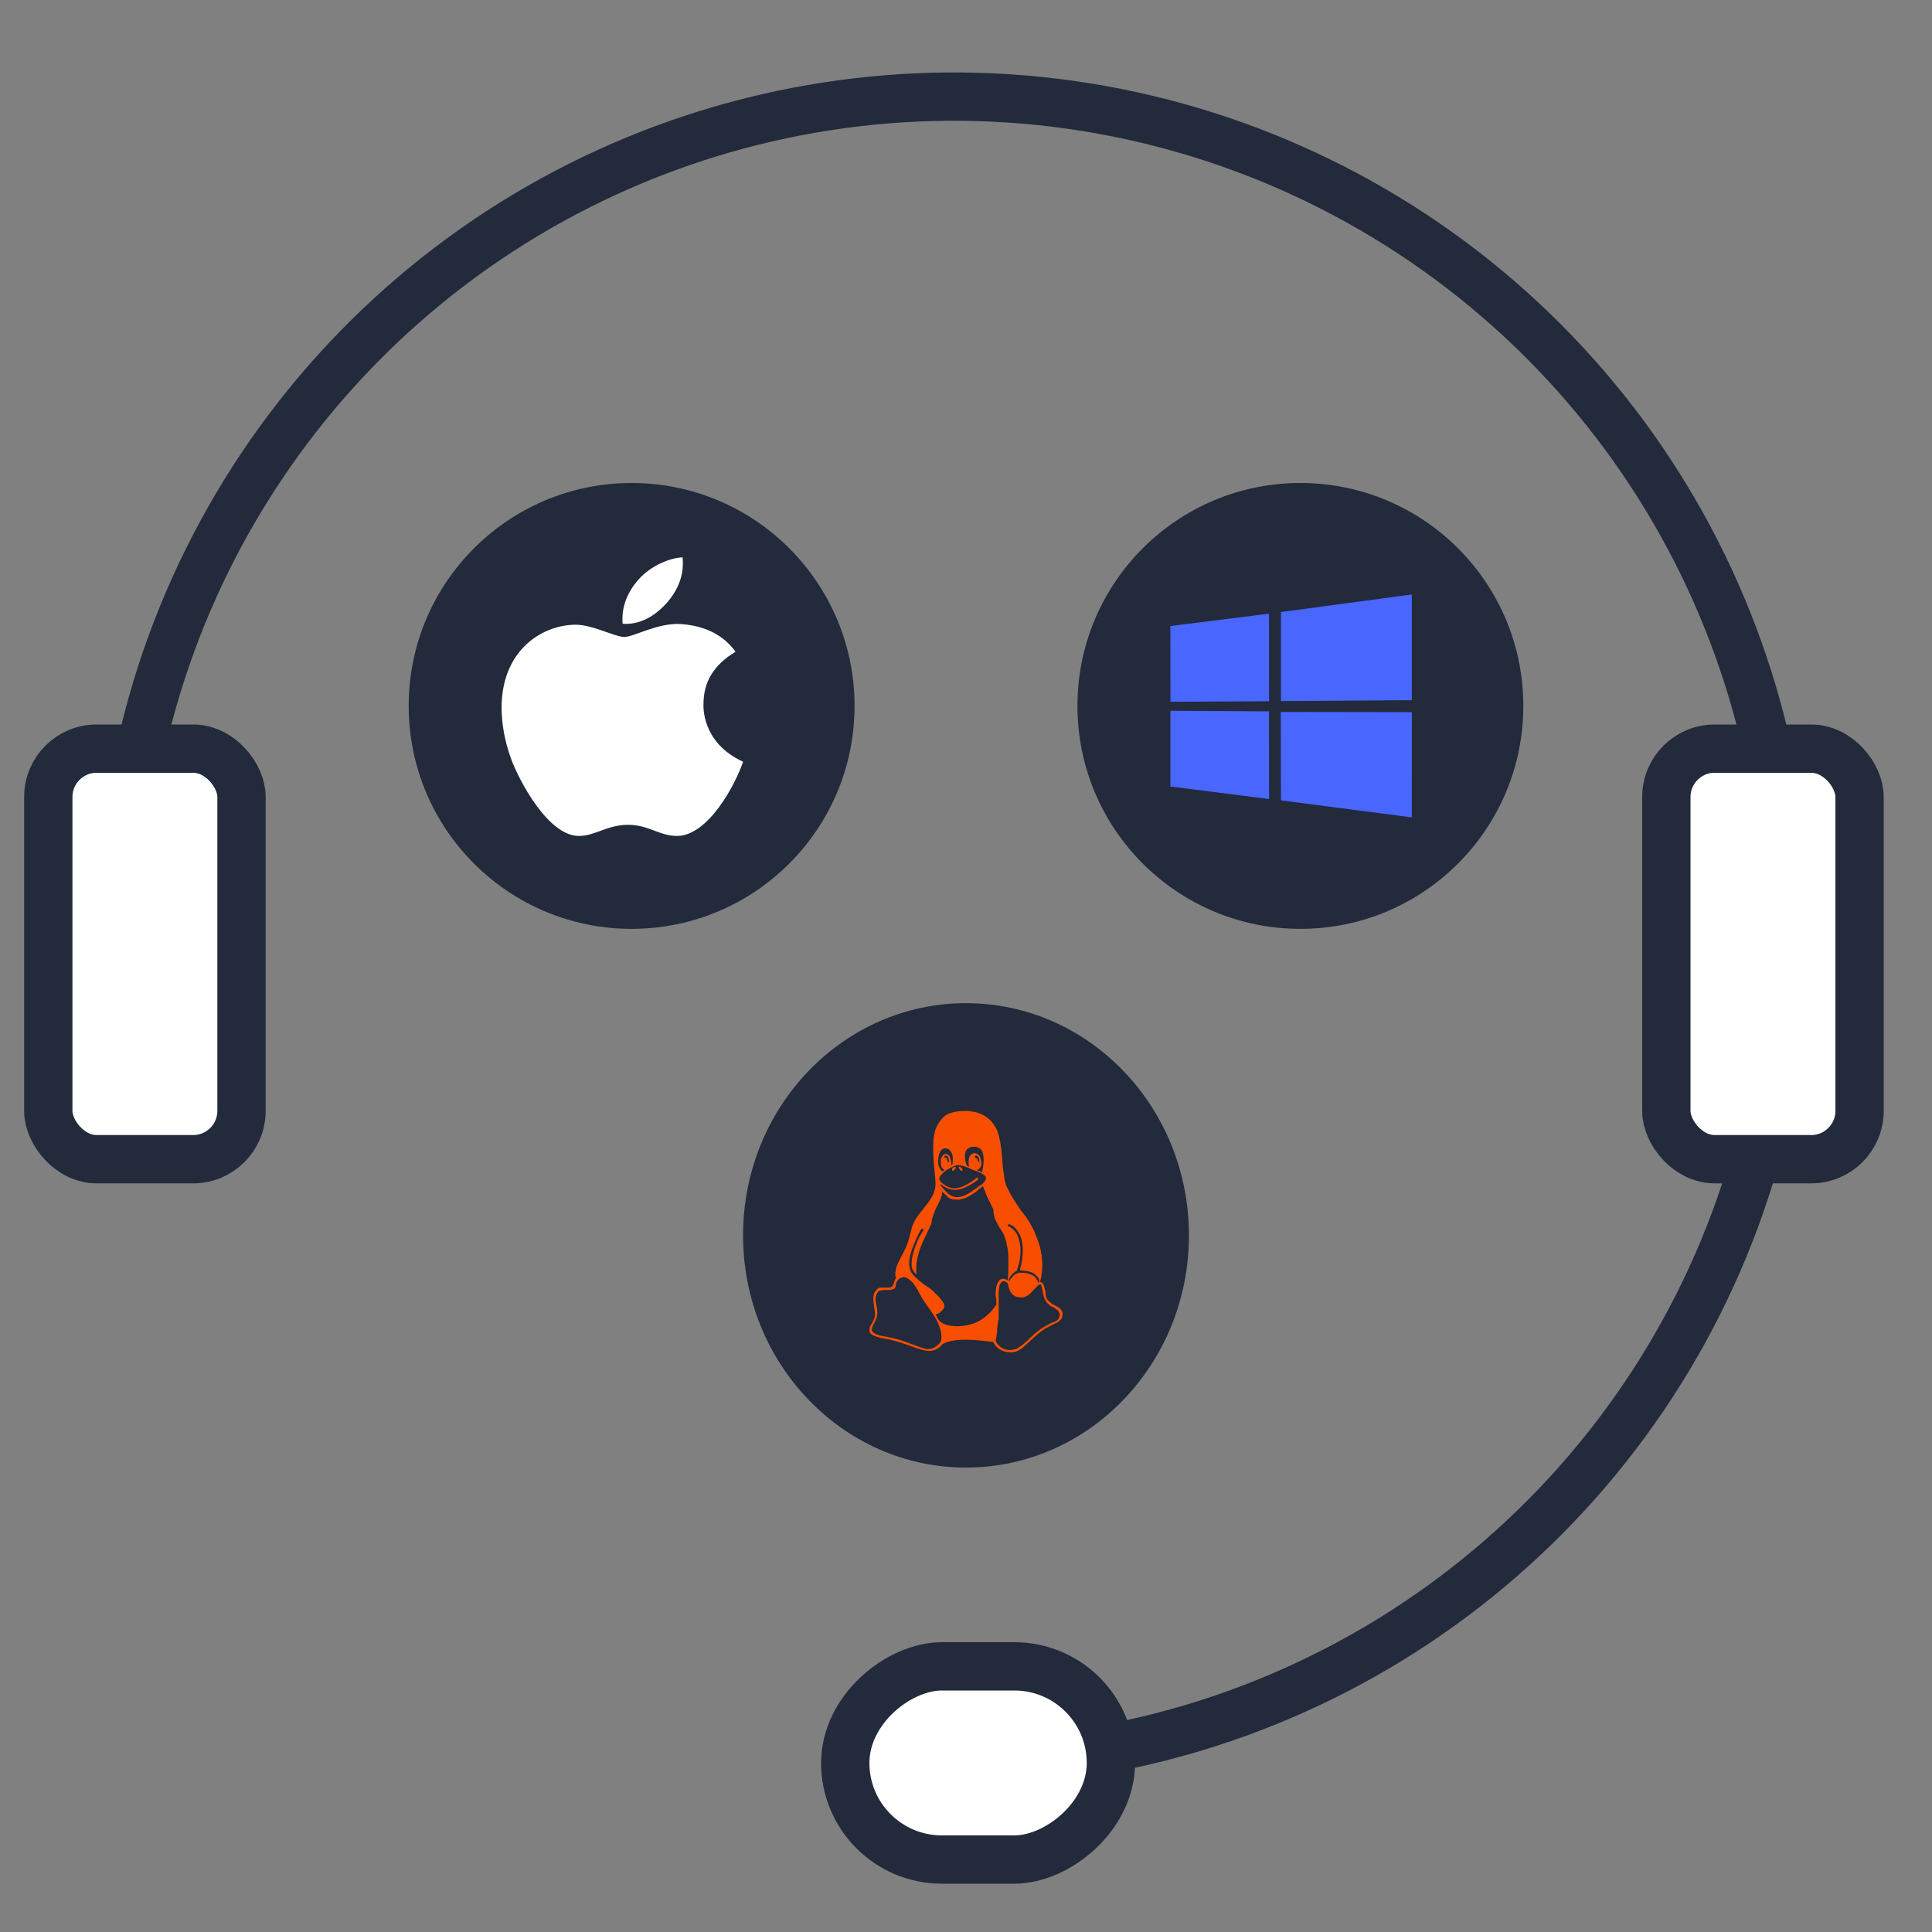
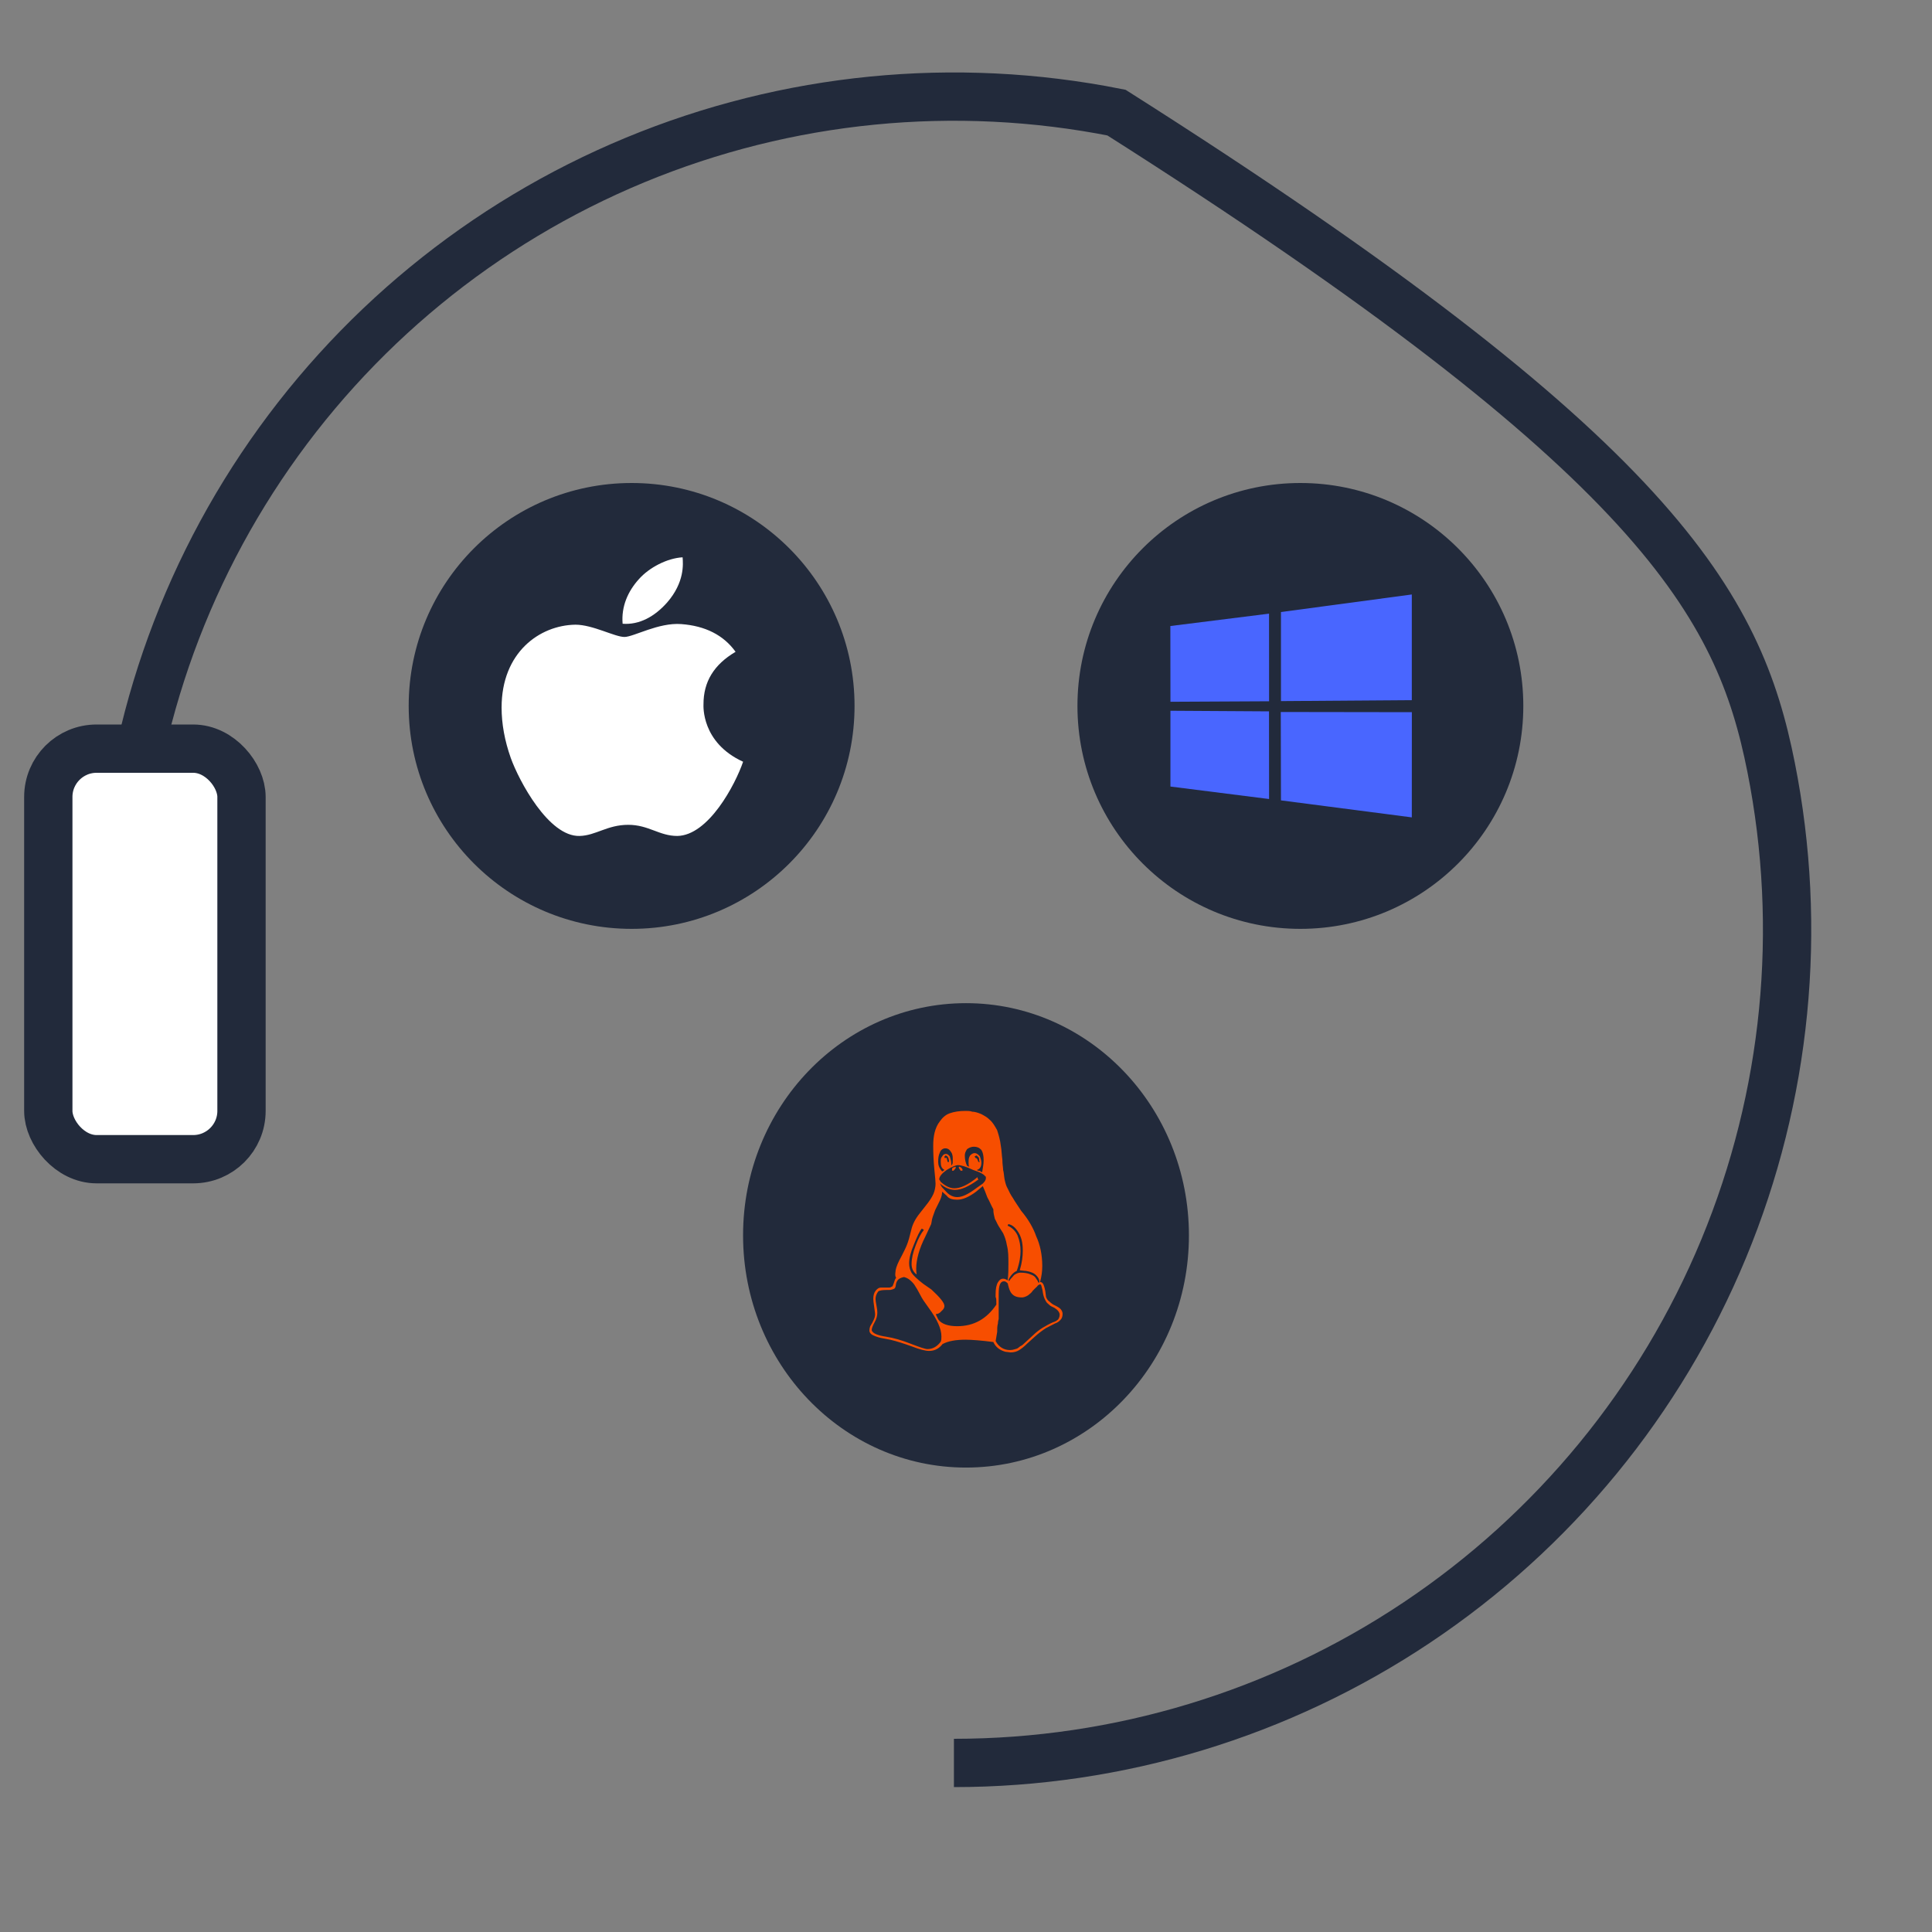
<svg xmlns="http://www.w3.org/2000/svg" width="80" height="80" viewBox="0 0 80 80" fill="none">
  <rect x="0" y="0" width="80" height="80" fill="#808080" stroke="none" />
-   <path d="M5 38.5C5 31.677 7.023 25.006 10.814 19.333C14.605 13.659 19.993 9.237 26.297 6.626C32.602 4.015 39.538 3.332 46.231 4.663C52.923 5.994 59.07 9.28 63.895 14.105C68.72 18.93 72.006 25.077 73.337 31.769C74.668 38.462 73.985 45.398 71.374 51.703C68.763 58.007 64.341 63.395 58.667 67.186C52.994 70.977 46.324 73 39.5 73" stroke="#222A3B" stroke-width="2" />
+   <path d="M5 38.5C5 31.677 7.023 25.006 10.814 19.333C14.605 13.659 19.993 9.237 26.297 6.626C32.602 4.015 39.538 3.332 46.231 4.663C68.72 18.93 72.006 25.077 73.337 31.769C74.668 38.462 73.985 45.398 71.374 51.703C68.763 58.007 64.341 63.395 58.667 67.186C52.994 70.977 46.324 73 39.5 73" stroke="#222A3B" stroke-width="2" />
  <circle cx="26.154" cy="29.231" r="9.231" fill="#222A3B" />
  <circle cx="53.846" cy="29.231" r="9.231" fill="#222A3B" />
  <ellipse cx="40" cy="51.154" rx="9.231" ry="9.615" fill="#222A3B" />
  <path d="M39.858 48.444C39.858 48.477 39.826 48.477 39.826 48.477H39.795C39.764 48.477 39.764 48.444 39.733 48.41C39.733 48.41 39.702 48.377 39.702 48.344C39.702 48.311 39.702 48.311 39.733 48.311L39.795 48.344C39.826 48.377 39.858 48.41 39.858 48.444ZM39.297 48.112C39.297 47.947 39.234 47.847 39.141 47.847C39.141 47.847 39.141 47.881 39.109 47.881V47.947H39.203C39.203 48.013 39.234 48.046 39.234 48.112H39.297ZM40.387 47.947C40.45 47.947 40.481 48.013 40.512 48.112H40.575C40.543 48.079 40.543 48.046 40.543 48.013C40.543 47.98 40.543 47.947 40.512 47.914C40.481 47.881 40.45 47.847 40.419 47.847C40.419 47.847 40.387 47.881 40.356 47.881C40.356 47.914 40.387 47.914 40.387 47.947ZM39.452 48.477C39.421 48.477 39.421 48.477 39.421 48.444C39.421 48.41 39.421 48.377 39.452 48.344C39.515 48.344 39.546 48.311 39.546 48.311C39.577 48.311 39.577 48.344 39.577 48.344C39.577 48.377 39.546 48.41 39.483 48.477H39.452ZM39.109 48.444C38.985 48.377 38.954 48.278 38.954 48.112C38.954 48.013 38.954 47.947 39.016 47.881C39.047 47.814 39.109 47.781 39.172 47.781C39.234 47.781 39.265 47.814 39.328 47.881C39.359 47.98 39.39 48.079 39.39 48.179V48.245H39.421V48.212C39.452 48.212 39.452 48.145 39.452 48.013C39.452 47.914 39.452 47.814 39.39 47.715C39.328 47.616 39.265 47.55 39.141 47.55C39.047 47.55 38.954 47.616 38.922 47.715C38.86 47.847 38.848 47.947 38.848 48.112C38.848 48.245 38.891 48.377 39.016 48.51C39.047 48.477 39.078 48.477 39.109 48.444ZM43.006 53.112C43.037 53.112 43.037 53.099 43.037 53.069C43.037 52.996 43.006 52.91 42.912 52.814C42.819 52.715 42.663 52.652 42.476 52.625C42.445 52.622 42.413 52.622 42.413 52.622C42.382 52.615 42.382 52.615 42.351 52.615C42.32 52.612 42.258 52.605 42.226 52.599C42.32 52.291 42.351 52.019 42.351 51.781C42.351 51.45 42.289 51.218 42.164 51.019C42.039 50.821 41.915 50.721 41.759 50.688C41.728 50.721 41.728 50.721 41.728 50.755C41.884 50.821 42.039 50.953 42.133 51.152C42.226 51.384 42.258 51.582 42.258 51.814C42.258 51.999 42.226 52.274 42.102 52.625C41.977 52.678 41.852 52.801 41.759 52.993C41.759 53.023 41.759 53.039 41.79 53.039C41.79 53.039 41.821 53.009 41.852 52.953C41.915 52.897 41.946 52.84 42.008 52.784C42.102 52.728 42.164 52.698 42.258 52.698C42.413 52.698 42.569 52.721 42.663 52.767C42.788 52.811 42.85 52.857 42.881 52.91C42.912 52.96 42.943 53.006 42.974 53.049C42.974 53.092 43.006 53.112 43.006 53.112ZM40.138 48.311C40.107 48.278 40.107 48.212 40.107 48.145C40.107 48.013 40.107 47.947 40.169 47.847C40.232 47.781 40.294 47.748 40.356 47.748C40.45 47.748 40.512 47.814 40.575 47.881C40.606 47.98 40.637 48.046 40.637 48.145C40.637 48.311 40.575 48.41 40.45 48.444C40.45 48.444 40.481 48.477 40.512 48.477C40.575 48.477 40.606 48.51 40.668 48.543C40.699 48.344 40.73 48.212 40.73 48.046C40.73 47.847 40.699 47.715 40.637 47.616C40.543 47.516 40.45 47.483 40.325 47.483C40.232 47.483 40.138 47.516 40.045 47.583C39.982 47.682 39.951 47.748 39.951 47.847C39.951 48.013 39.982 48.145 40.045 48.278C40.076 48.278 40.107 48.311 40.138 48.311ZM40.512 48.841C40.107 49.139 39.795 49.271 39.546 49.271C39.328 49.271 39.109 49.172 38.922 49.006C38.954 49.072 38.985 49.139 39.016 49.172L39.203 49.37C39.328 49.503 39.483 49.569 39.639 49.569C39.858 49.569 40.107 49.437 40.419 49.205L40.699 49.006C40.761 48.94 40.824 48.874 40.824 48.775C40.824 48.741 40.824 48.708 40.793 48.708C40.761 48.642 40.606 48.543 40.294 48.444C40.013 48.311 39.795 48.245 39.67 48.245C39.577 48.245 39.421 48.311 39.203 48.444C39.016 48.576 38.891 48.708 38.891 48.841C38.891 48.841 38.922 48.874 38.954 48.94C39.141 49.106 39.328 49.205 39.515 49.205C39.764 49.205 40.076 49.072 40.481 48.741V48.808C40.512 48.808 40.512 48.841 40.512 48.841ZM41.229 55.529C41.354 55.778 41.572 55.903 41.821 55.903C41.884 55.903 41.946 55.893 42.008 55.873C42.071 55.86 42.133 55.837 42.164 55.81C42.195 55.787 42.226 55.764 42.258 55.737C42.32 55.714 42.32 55.698 42.351 55.681L42.881 55.194C43.006 55.089 43.13 54.996 43.286 54.916C43.411 54.837 43.536 54.784 43.598 54.754C43.691 54.728 43.754 54.688 43.816 54.635C43.847 54.585 43.878 54.522 43.878 54.443C43.878 54.347 43.816 54.274 43.754 54.221C43.691 54.168 43.629 54.132 43.567 54.108C43.504 54.085 43.442 54.032 43.349 53.943C43.286 53.857 43.224 53.738 43.193 53.582L43.161 53.39C43.13 53.301 43.13 53.234 43.099 53.198C43.099 53.188 43.099 53.185 43.068 53.185C43.037 53.185 42.974 53.215 42.943 53.271C42.881 53.327 42.819 53.39 42.756 53.456C42.725 53.522 42.632 53.582 42.569 53.638C42.476 53.695 42.382 53.724 42.32 53.724C42.071 53.724 41.946 53.652 41.852 53.509C41.79 53.403 41.759 53.281 41.728 53.142C41.665 53.085 41.634 53.056 41.572 53.056C41.416 53.056 41.354 53.228 41.354 53.575V54.605C41.354 54.635 41.322 54.701 41.322 54.804C41.291 54.906 41.291 55.023 41.291 55.155L41.229 55.522V55.528M36.709 55.353C36.999 55.398 37.333 55.494 37.71 55.641C38.087 55.787 38.318 55.863 38.402 55.863C38.62 55.863 38.801 55.76 38.95 55.562C38.982 55.498 38.982 55.422 38.982 55.336C38.982 55.023 38.804 54.627 38.449 54.147L38.237 53.846C38.193 53.783 38.14 53.687 38.072 53.557C38.006 53.428 37.947 53.329 37.9 53.26C37.86 53.183 37.794 53.107 37.71 53.031C37.629 52.955 37.535 52.905 37.433 52.879C37.302 52.905 37.211 52.952 37.168 53.014C37.124 53.077 37.099 53.147 37.093 53.22C37.084 53.289 37.065 53.336 37.034 53.359C37.002 53.379 36.949 53.395 36.878 53.412C36.862 53.412 36.834 53.412 36.794 53.415H36.709C36.544 53.415 36.432 53.435 36.373 53.468C36.295 53.564 36.254 53.673 36.254 53.789C36.254 53.842 36.267 53.932 36.292 54.057C36.317 54.18 36.329 54.279 36.329 54.349C36.329 54.485 36.292 54.62 36.214 54.756C36.136 54.898 36.095 55.004 36.095 55.08C36.127 55.208 36.332 55.299 36.709 55.352M37.747 52.342C37.747 52.114 37.803 51.862 37.919 51.564C38.031 51.266 38.143 51.067 38.252 50.935C38.246 50.902 38.23 50.902 38.206 50.902L38.174 50.869C38.084 50.968 37.975 51.2 37.844 51.531C37.713 51.829 37.645 52.104 37.645 52.306C37.645 52.455 37.679 52.584 37.741 52.696C37.81 52.806 37.975 52.965 38.237 53.166L38.567 53.395C38.919 53.719 39.106 53.945 39.106 54.077C39.106 54.147 39.075 54.216 38.982 54.292C38.919 54.372 38.835 54.411 38.764 54.411C38.757 54.411 38.754 54.418 38.754 54.435C38.754 54.438 38.785 54.504 38.851 54.633C38.982 54.822 39.262 54.915 39.636 54.915C40.322 54.915 40.852 54.617 41.257 54.021C41.257 53.855 41.257 53.752 41.226 53.709V53.587C41.226 53.372 41.257 53.209 41.319 53.104C41.382 52.998 41.444 52.948 41.538 52.948C41.6 52.948 41.662 52.971 41.725 53.021C41.756 52.766 41.756 52.544 41.756 52.345C41.756 52.044 41.756 51.796 41.693 51.564C41.662 51.365 41.6 51.2 41.538 51.067L41.351 50.769C41.288 50.67 41.257 50.571 41.195 50.471C41.164 50.339 41.132 50.24 41.132 50.074C41.039 49.909 40.977 49.743 40.883 49.578C40.821 49.412 40.758 49.246 40.696 49.114L40.416 49.346C40.104 49.578 39.854 49.677 39.636 49.677C39.449 49.677 39.293 49.644 39.2 49.511L39.013 49.346C39.013 49.445 38.982 49.578 38.919 49.71L38.723 50.107C38.636 50.339 38.589 50.471 38.58 50.571C38.567 50.637 38.558 50.703 38.551 50.703L38.318 51.2C38.065 51.697 37.938 52.157 37.938 52.537C37.938 52.614 37.944 52.693 37.956 52.773C37.816 52.67 37.747 52.528 37.747 52.342ZM39.979 55.474C39.574 55.474 39.262 55.532 39.044 55.648V55.638C38.888 55.837 38.714 55.939 38.471 55.939C38.318 55.939 38.078 55.877 37.754 55.751C37.426 55.632 37.136 55.54 36.884 55.48C36.859 55.472 36.803 55.461 36.712 55.446C36.625 55.431 36.544 55.416 36.472 55.4C36.407 55.386 36.332 55.363 36.251 55.333C36.173 55.306 36.111 55.272 36.064 55.231C36.021 55.189 36 55.142 36 55.09C36 55.036 36.011 54.98 36.032 54.92C36.052 54.883 36.074 54.847 36.095 54.814C36.117 54.777 36.136 54.744 36.148 54.711C36.167 54.681 36.179 54.651 36.192 54.618C36.205 54.589 36.217 54.559 36.223 54.522C36.229 54.489 36.236 54.456 36.236 54.423C36.236 54.39 36.223 54.291 36.198 54.115C36.173 53.943 36.161 53.834 36.161 53.787C36.161 53.642 36.192 53.526 36.261 53.443C36.329 53.36 36.395 53.317 36.463 53.317H36.822C36.85 53.317 36.893 53.301 36.959 53.261C36.981 53.208 36.999 53.165 37.012 53.125C37.027 53.085 37.034 53.056 37.04 53.042C37.046 53.023 37.052 53.003 37.059 52.986C37.071 52.963 37.087 52.936 37.108 52.91C37.084 52.877 37.071 52.834 37.071 52.781C37.071 52.744 37.071 52.711 37.077 52.691C37.077 52.572 37.13 52.403 37.242 52.181L37.352 51.973C37.442 51.794 37.511 51.662 37.56 51.529C37.613 51.397 37.669 51.198 37.732 50.933C37.782 50.702 37.9 50.47 38.087 50.238L38.321 49.94C38.483 49.741 38.589 49.576 38.648 49.443C38.707 49.311 38.739 49.145 38.739 49.013C38.739 48.947 38.723 48.748 38.689 48.417C38.657 48.086 38.642 47.755 38.642 47.457C38.642 47.225 38.661 47.059 38.701 46.894C38.742 46.728 38.813 46.563 38.919 46.43C39.013 46.298 39.138 46.166 39.325 46.099C39.512 46.033 39.73 46 39.979 46C40.073 46 40.166 46 40.26 46.033C40.353 46.033 40.478 46.066 40.634 46.132C40.758 46.199 40.883 46.265 40.977 46.364C41.101 46.464 41.195 46.629 41.288 46.795C41.351 46.993 41.413 47.192 41.444 47.457C41.475 47.622 41.475 47.788 41.506 48.02C41.506 48.218 41.538 48.351 41.538 48.45C41.569 48.549 41.569 48.682 41.6 48.847C41.631 48.98 41.662 49.112 41.725 49.212C41.787 49.344 41.849 49.477 41.943 49.609C42.036 49.775 42.161 49.94 42.286 50.139C42.566 50.47 42.784 50.834 42.909 51.198C43.065 51.529 43.158 51.96 43.158 52.42C43.158 52.648 43.127 52.87 43.065 53.085C43.127 53.085 43.158 53.112 43.19 53.158C43.221 53.205 43.252 53.304 43.283 53.459L43.314 53.705C43.345 53.777 43.377 53.847 43.47 53.907C43.532 53.966 43.595 54.016 43.688 54.056C43.751 54.089 43.844 54.135 43.907 54.194C43.969 54.261 44 54.33 44 54.403C44 54.516 43.969 54.599 43.907 54.658C43.844 54.724 43.782 54.771 43.688 54.8C43.626 54.834 43.501 54.9 43.314 54.993C43.158 55.091 43.003 55.21 42.847 55.351L42.535 55.633C42.41 55.762 42.286 55.854 42.192 55.911C42.099 55.97 41.974 56 41.849 56L41.631 55.974C41.382 55.904 41.226 55.772 41.132 55.57C40.634 55.505 40.228 55.474 39.979 55.474" fill="#F74E00" />
  <path d="M29.13 29.175C29.124 28.229 29.566 27.516 30.459 26.99C29.96 26.297 29.204 25.916 28.209 25.842C27.266 25.77 26.235 26.375 25.857 26.375C25.458 26.375 24.545 25.867 23.827 25.867C22.345 25.889 20.77 27.013 20.77 29.298C20.77 29.973 20.897 30.671 21.151 31.389C21.492 32.335 22.72 34.652 24 34.615C24.669 34.6 25.143 34.154 26.014 34.154C26.86 34.154 27.297 34.615 28.044 34.615C29.336 34.597 30.446 32.49 30.77 31.542C29.037 30.75 29.13 29.223 29.13 29.175ZM27.627 24.945C28.352 24.11 28.286 23.35 28.265 23.077C27.624 23.113 26.883 23.5 26.46 23.976C25.996 24.486 25.722 25.117 25.781 25.828C26.473 25.88 27.106 25.534 27.627 24.945Z" fill="white" />
  <path d="M48.462 25.922L52.548 25.41L52.55 29.038L48.466 29.059L48.462 25.922ZM52.547 29.456L52.55 33.086L48.465 32.569V29.431L52.547 29.456ZM53.042 25.343L58.46 24.616V28.992L53.042 29.031V25.343ZM58.462 29.49L58.46 33.846L53.042 33.142L53.034 29.482L58.462 29.49Z" fill="#4966FF" />
  <rect x="2" y="31" width="8" height="17" rx="2" fill="white" stroke="#222A3B" stroke-width="2" />
-   <rect x="46" y="69" width="8" height="11" rx="4" transform="rotate(90 46 69)" fill="white" stroke="#222A3B" stroke-width="2" />
-   <rect x="69" y="31" width="8" height="17" rx="2" fill="white" stroke="#222A3B" stroke-width="2" />
</svg>